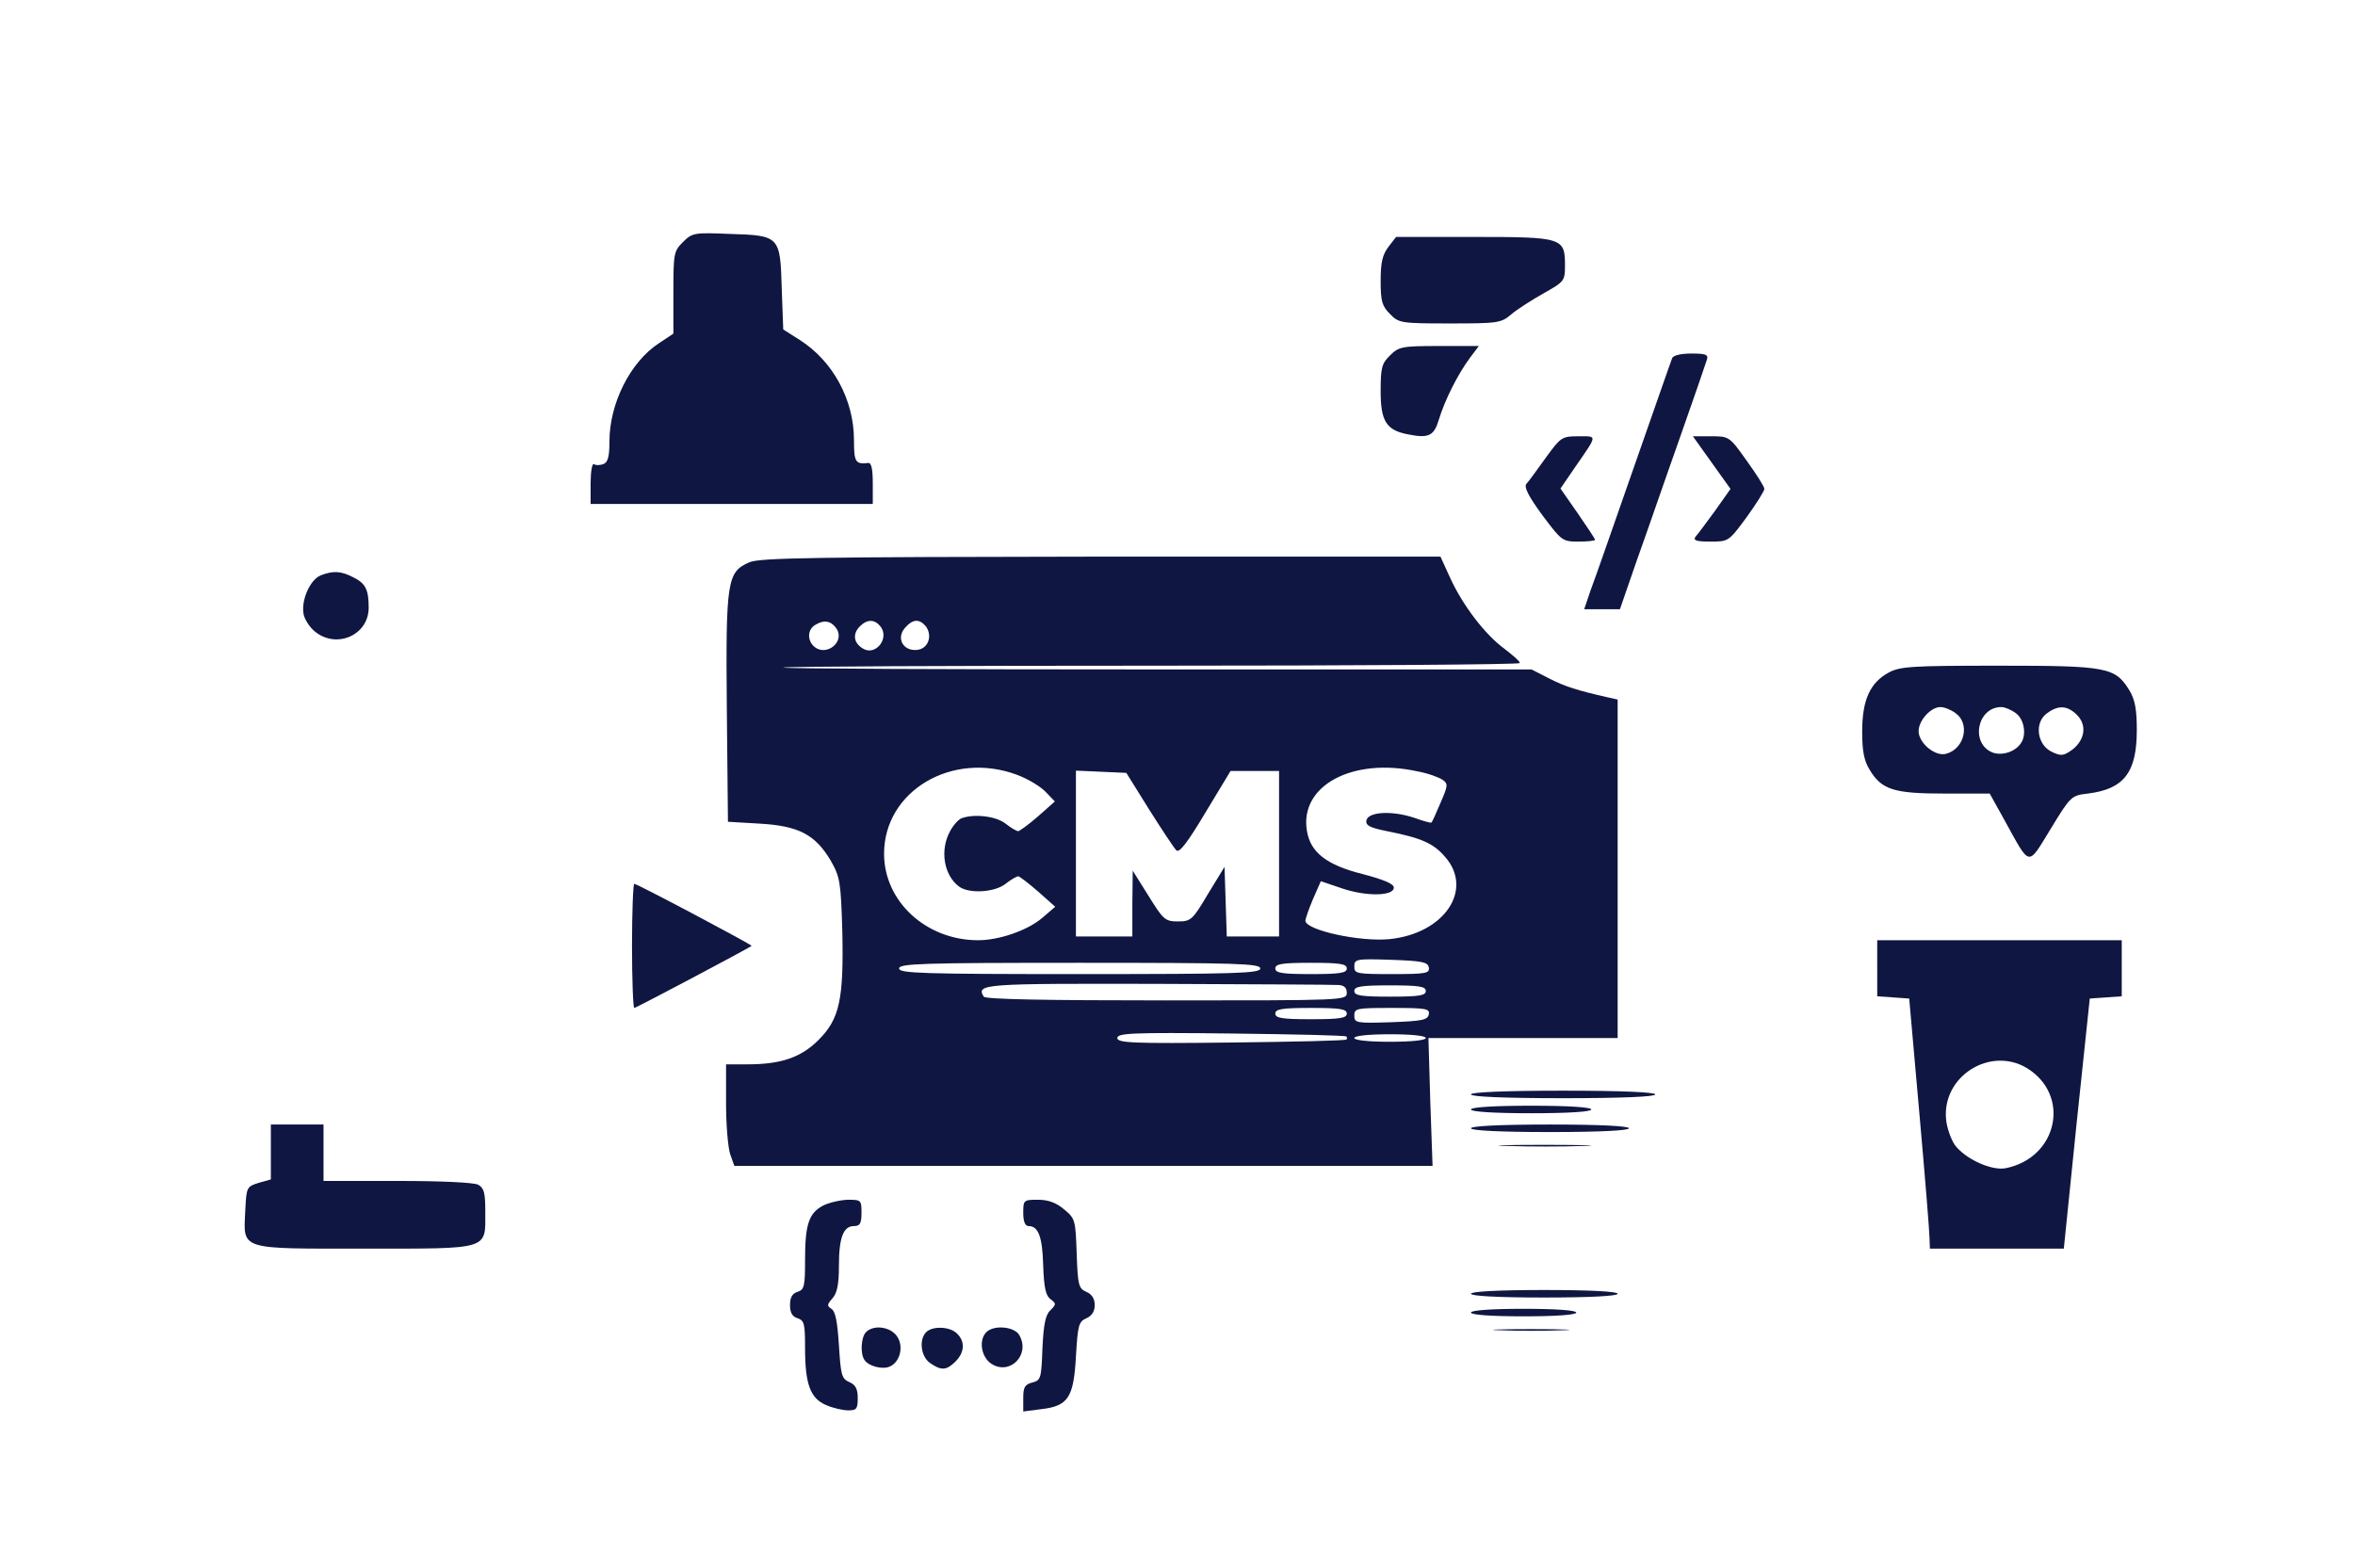
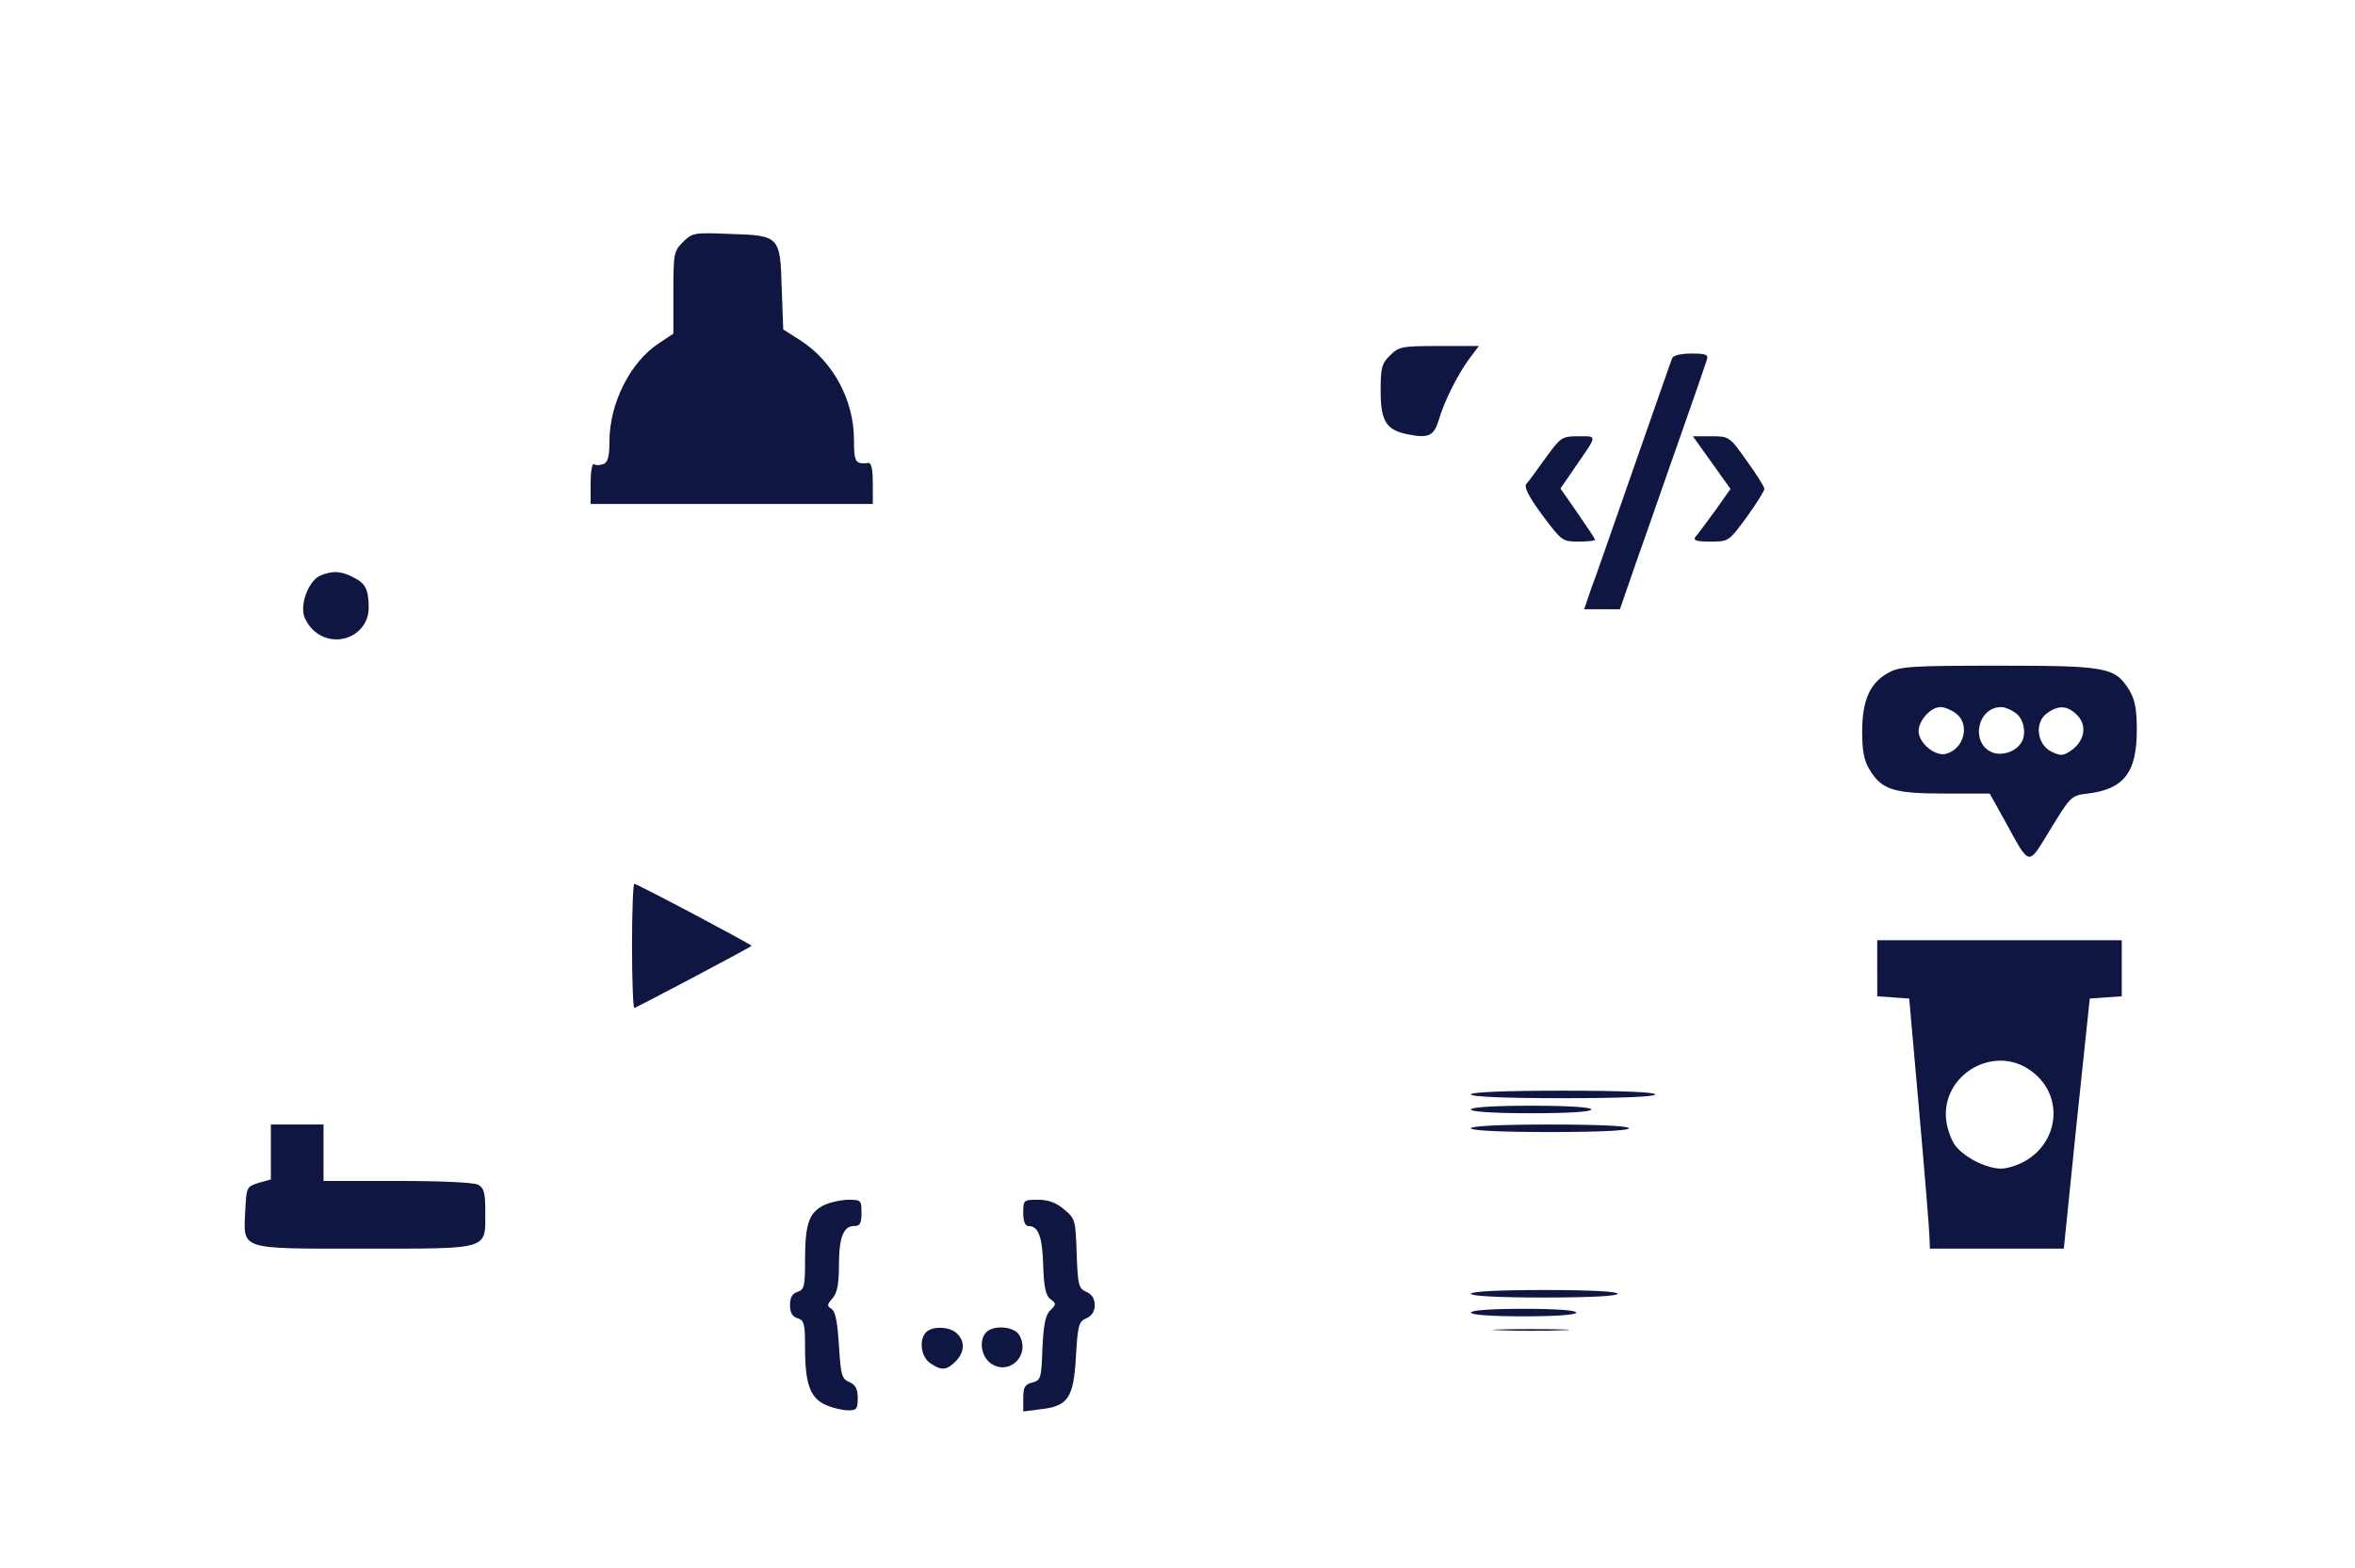
<svg xmlns="http://www.w3.org/2000/svg" width="626pt" height="417pt" viewBox="0 0 626 417" preserveAspectRatio="xMidYMid meet">
  <g transform="translate(0,417) scale(0.1,-0.1)" fill="#0f1641" stroke="none">
    <path d="M1815 3526 c-24 -24 -25 -31 -25 -134 l0 -109 -39 -26 c-76 -50 -131 -160 -131 -261 0 -40 -4 -55 -16 -60 -9 -3 -20 -4 -25 0 -5 3 -9 -20 -9 -50 l0 -56 375 0 375 0 0 55 c0 39 -4 55 -12 54 -34 -4 -38 2 -38 61 0 107 -56 210 -144 266 l-44 28 -4 108 c-4 140 -5 142 -138 146 -95 4 -100 3 -125 -22z" fill="#0f1641" />
-     <path d="M3691 3514 c-16 -21 -21 -41 -21 -91 0 -55 4 -67 25 -88 23 -24 29 -25 159 -25 127 0 136 1 163 24 15 13 54 38 86 56 55 31 57 33 57 74 0 74 -6 76 -243 76 l-206 0 -20 -26z" fill="#0f1641" />
    <path d="M3695 3225 c-22 -21 -25 -33 -25 -95 0 -80 15 -104 73 -115 55 -11 69 -4 82 40 15 50 50 120 82 163 l24 32 -106 0 c-99 0 -107 -2 -130 -25z" fill="#0f1641" />
    <path d="M4445 3218 c-3 -7 -48 -137 -101 -288 -53 -151 -104 -299 -115 -327 l-18 -53 48 0 47 0 46 133 c26 72 76 218 113 322 37 105 69 198 72 208 5 14 -2 17 -41 17 -28 0 -48 -5 -51 -12z" fill="#0f1641" />
    <path d="M4109 2953 c-23 -32 -46 -64 -52 -70 -6 -9 7 -34 43 -83 51 -68 53 -70 96 -70 24 0 44 2 44 5 0 2 -21 34 -46 70 l-46 66 39 57 c60 87 60 82 9 82 -44 0 -47 -2 -87 -57z" fill="#0f1641" />
    <path d="M4550 2940 l50 -70 -41 -58 c-23 -31 -46 -63 -52 -69 -7 -10 2 -13 39 -13 49 0 49 0 97 65 26 36 47 70 47 75 0 6 -21 39 -47 75 -46 65 -47 65 -95 65 l-48 0 50 -70z" fill="#0f1641" />
-     <path d="M1992 2675 c-59 -26 -63 -47 -60 -388 l3 -302 85 -5 c103 -6 147 -29 188 -98 25 -44 27 -56 31 -187 4 -182 -7 -234 -63 -290 -47 -47 -100 -65 -190 -65 l-56 0 0 -104 c0 -56 5 -117 11 -135 l11 -31 928 0 928 0 -6 170 -5 170 252 0 251 0 0 450 0 450 -27 6 c-79 18 -112 28 -155 50 l-47 24 -997 0 c-549 0 -995 2 -992 5 3 3 444 5 982 5 537 0 976 3 976 7 0 5 -19 21 -41 38 -52 38 -111 116 -144 188 l-26 57 -902 0 c-759 -1 -907 -3 -935 -15z m232 -177 c22 -35 -27 -74 -59 -48 -20 17 -19 47 3 59 23 14 42 10 56 -11z m116 7 c26 -32 -13 -81 -47 -59 -24 15 -27 38 -8 58 20 20 39 20 55 1z m120 1 c20 -25 8 -61 -22 -64 -37 -4 -57 31 -32 59 20 23 37 24 54 5z m243 -396 c30 -11 64 -32 77 -46 l24 -25 -44 -39 c-25 -22 -49 -39 -53 -40 -5 0 -20 9 -34 20 -25 20 -84 27 -118 14 -8 -4 -22 -19 -30 -35 -27 -50 -16 -116 24 -146 26 -20 95 -16 124 7 14 11 29 20 34 20 4 -1 28 -19 53 -41 l45 -40 -35 -30 c-39 -33 -114 -59 -170 -59 -138 0 -250 103 -250 230 0 167 181 274 353 210z m1065 9 c28 -5 57 -16 66 -22 16 -11 15 -16 -5 -62 -12 -28 -22 -51 -24 -52 -1 -2 -22 4 -47 13 -58 19 -122 16 -126 -8 -2 -13 10 -19 55 -28 91 -18 123 -32 154 -68 77 -87 -1 -204 -147 -219 -79 -8 -224 24 -224 49 0 5 9 31 20 57 l21 48 56 -19 c64 -22 138 -21 138 2 0 10 -26 21 -83 36 -96 24 -139 58 -148 115 -20 120 121 196 294 158z m-713 -102 c34 -54 66 -102 72 -108 8 -8 31 23 77 100 l67 111 65 0 64 0 0 -220 0 -220 -70 0 -69 0 -3 93 -3 92 -44 -72 c-41 -69 -45 -73 -80 -73 -34 0 -39 5 -78 68 l-42 67 -1 -87 0 -88 -75 0 -75 0 0 220 0 221 67 -3 67 -3 61 -98z m743 -419 c3 -16 -7 -18 -97 -18 -95 0 -101 1 -101 20 0 20 5 21 97 18 84 -3 98 -6 101 -20z m-448 -3 c0 -13 -60 -15 -480 -15 -420 0 -480 2 -480 15 0 13 60 15 480 15 420 0 480 -2 480 -15z m230 0 c0 -12 -17 -15 -95 -15 -78 0 -95 3 -95 15 0 12 17 15 95 15 78 0 95 -3 95 -15z m-22 -44 c15 -1 22 -7 22 -21 0 -20 -7 -20 -479 -20 -324 0 -482 3 -486 10 -21 34 -2 35 461 34 253 -1 469 -2 482 -3z m232 -16 c0 -12 -17 -15 -95 -15 -78 0 -95 3 -95 15 0 12 17 15 95 15 78 0 95 -3 95 -15z m-210 -60 c0 -12 -17 -15 -95 -15 -78 0 -95 3 -95 15 0 12 17 15 95 15 78 0 95 -3 95 -15z m218 -2 c-3 -15 -17 -18 -101 -21 -92 -3 -97 -2 -97 18 0 19 6 20 101 20 90 0 100 -2 97 -17z m-219 -59 c2 -2 2 -6 0 -8 -2 -3 -140 -6 -307 -8 -263 -3 -302 -1 -302 12 0 13 39 15 302 12 167 -2 305 -5 307 -8z m211 -4 c0 -6 -38 -10 -95 -10 -57 0 -95 4 -95 10 0 6 38 10 95 10 57 0 95 -4 95 -10z" fill="#0f1641" />
    <path d="M852 2640 c-28 -12 -52 -66 -45 -103 3 -15 17 -36 31 -47 58 -46 142 -8 142 64 0 48 -8 65 -41 81 -32 17 -54 18 -87 5z" fill="#0f1641" />
    <path d="M5021 2382 c-50 -27 -71 -73 -71 -157 0 -52 5 -78 20 -102 32 -53 64 -63 199 -63 l120 0 40 -72 c69 -125 60 -123 122 -22 53 87 55 89 99 94 96 12 130 56 130 169 0 56 -5 81 -20 106 -38 61 -59 65 -347 65 -231 0 -262 -2 -292 -18z m177 -108 c39 -27 25 -94 -24 -108 -29 -9 -74 28 -74 60 0 28 32 64 58 64 10 0 28 -7 40 -16z m160 0 c22 -15 30 -57 14 -80 -15 -23 -50 -34 -75 -25 -60 23 -42 121 23 121 9 0 26 -7 38 -16z m163 -5 c27 -27 21 -66 -12 -92 -24 -17 -30 -18 -55 -6 -40 19 -47 79 -12 103 30 22 54 20 79 -5z" fill="#0f1641" />
    <path d="M1680 1655 c0 -91 3 -165 6 -165 5 0 301 157 312 165 3 2 -304 165 -312 165 -3 0 -6 -74 -6 -165z" fill="#0f1641" />
    <path d="M4990 1596 l0 -75 42 -3 43 -3 27 -305 c15 -168 27 -317 27 -332 l1 -28 178 0 178 0 34 333 35 332 43 3 42 3 0 75 0 74 -325 0 -325 0 0 -74z m398 -266 c117 -72 82 -238 -56 -266 -38 -8 -109 25 -136 62 -10 15 -21 45 -23 68 -11 114 117 195 215 136z" fill="#0f1641" />
    <path d="M3910 1260 c0 -6 88 -10 245 -10 157 0 245 4 245 10 0 6 -88 10 -245 10 -157 0 -245 -4 -245 -10z" fill="#0f1641" />
    <path d="M3910 1220 c0 -6 60 -10 160 -10 100 0 160 4 160 10 0 6 -60 10 -160 10 -100 0 -160 -4 -160 -10z" fill="#0f1641" />
    <path d="M720 1107 l0 -73 -32 -9 c-32 -10 -33 -11 -36 -74 -5 -106 -19 -101 318 -101 335 0 320 -4 320 98 0 50 -3 63 -19 72 -12 6 -100 10 -215 10 l-196 0 0 75 0 75 -70 0 -70 0 0 -73z" fill="#0f1641" />
    <path d="M3910 1170 c0 -6 77 -10 210 -10 133 0 210 4 210 10 0 6 -77 10 -210 10 -133 0 -210 -4 -210 -10z" fill="#0f1641" />
-     <path d="M4008 1123 c57 -2 147 -2 200 0 53 1 7 3 -103 3 -110 0 -154 -2 -97 -3z" fill="#0f1641" />
    <path d="M2187 964 c-37 -20 -47 -50 -47 -144 0 -70 -2 -79 -20 -85 -14 -4 -20 -15 -20 -35 0 -20 6 -31 20 -35 18 -6 20 -15 20 -79 0 -97 14 -134 56 -152 18 -8 45 -14 59 -14 22 0 25 4 25 33 0 24 -6 35 -22 42 -21 9 -23 19 -28 98 -4 62 -9 90 -20 97 -12 8 -12 11 3 28 12 14 17 36 17 86 0 76 12 106 40 106 16 0 20 7 20 35 0 34 -1 35 -37 35 -21 -1 -51 -8 -66 -16z" fill="#0f1641" />
    <path d="M2720 945 c0 -23 5 -35 14 -35 26 0 37 -28 39 -105 2 -59 7 -80 19 -89 16 -12 16 -14 0 -30 -13 -12 -18 -38 -21 -101 -3 -80 -4 -85 -27 -91 -20 -5 -24 -13 -24 -41 l0 -36 46 6 c73 8 88 30 94 140 5 83 7 93 28 102 14 6 22 18 22 35 0 17 -8 29 -22 35 -21 9 -23 18 -26 102 -3 89 -4 93 -33 117 -21 18 -42 26 -70 26 -38 0 -39 -1 -39 -35z" fill="#0f1641" />
    <path d="M3910 730 c0 -6 72 -10 195 -10 123 0 195 4 195 10 0 6 -72 10 -195 10 -123 0 -195 -4 -195 -10z" fill="#0f1641" />
    <path d="M3910 680 c0 -6 53 -10 140 -10 87 0 140 4 140 10 0 6 -53 10 -140 10 -87 0 -140 -4 -140 -10z" fill="#0f1641" />
-     <path d="M2302 628 c-13 -13 -16 -57 -4 -74 10 -16 46 -26 66 -18 28 11 39 53 21 80 -17 26 -62 33 -83 12z" fill="#0f1641" />
    <path d="M2462 628 c-20 -20 -14 -65 10 -82 30 -21 44 -20 68 4 24 24 26 53 4 74 -18 19 -65 21 -82 4z" fill="#0f1641" />
    <path d="M2622 628 c-21 -21 -14 -66 13 -84 49 -32 104 23 75 75 -12 24 -68 29 -88 9z" fill="#0f1641" />
    <path d="M3988 633 c45 -2 119 -2 165 0 45 1 8 3 -83 3 -91 0 -128 -2 -82 -3z" fill="#0f1641" />
  </g>
</svg>